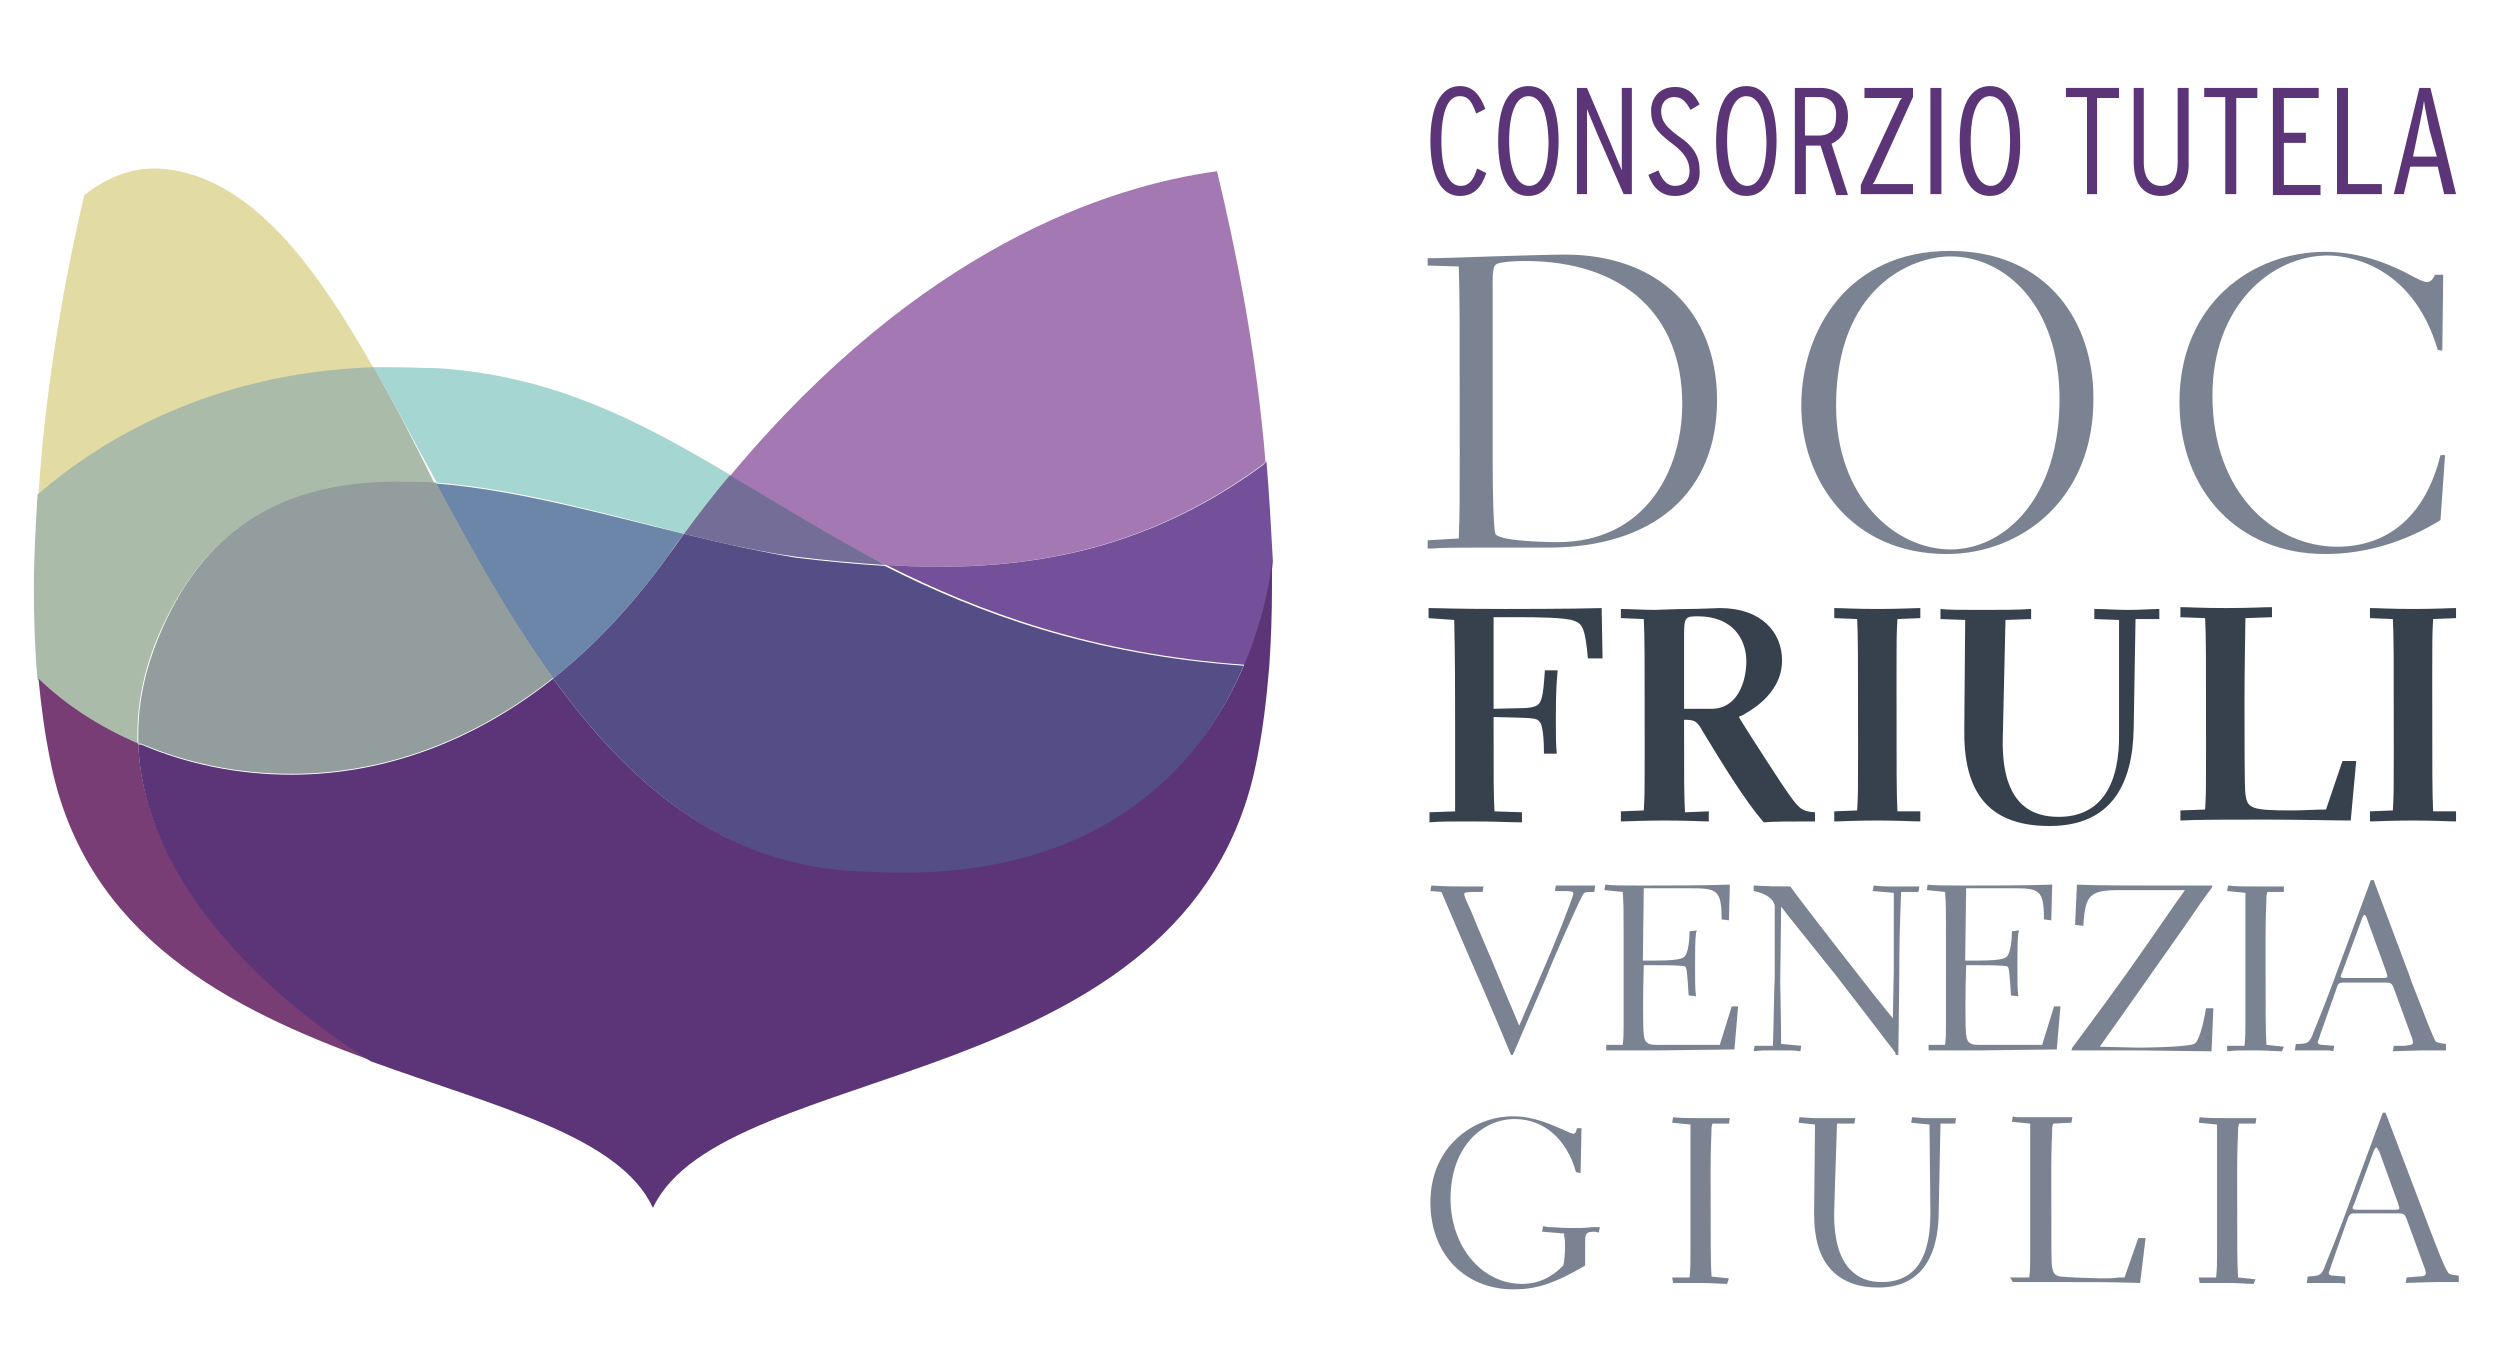
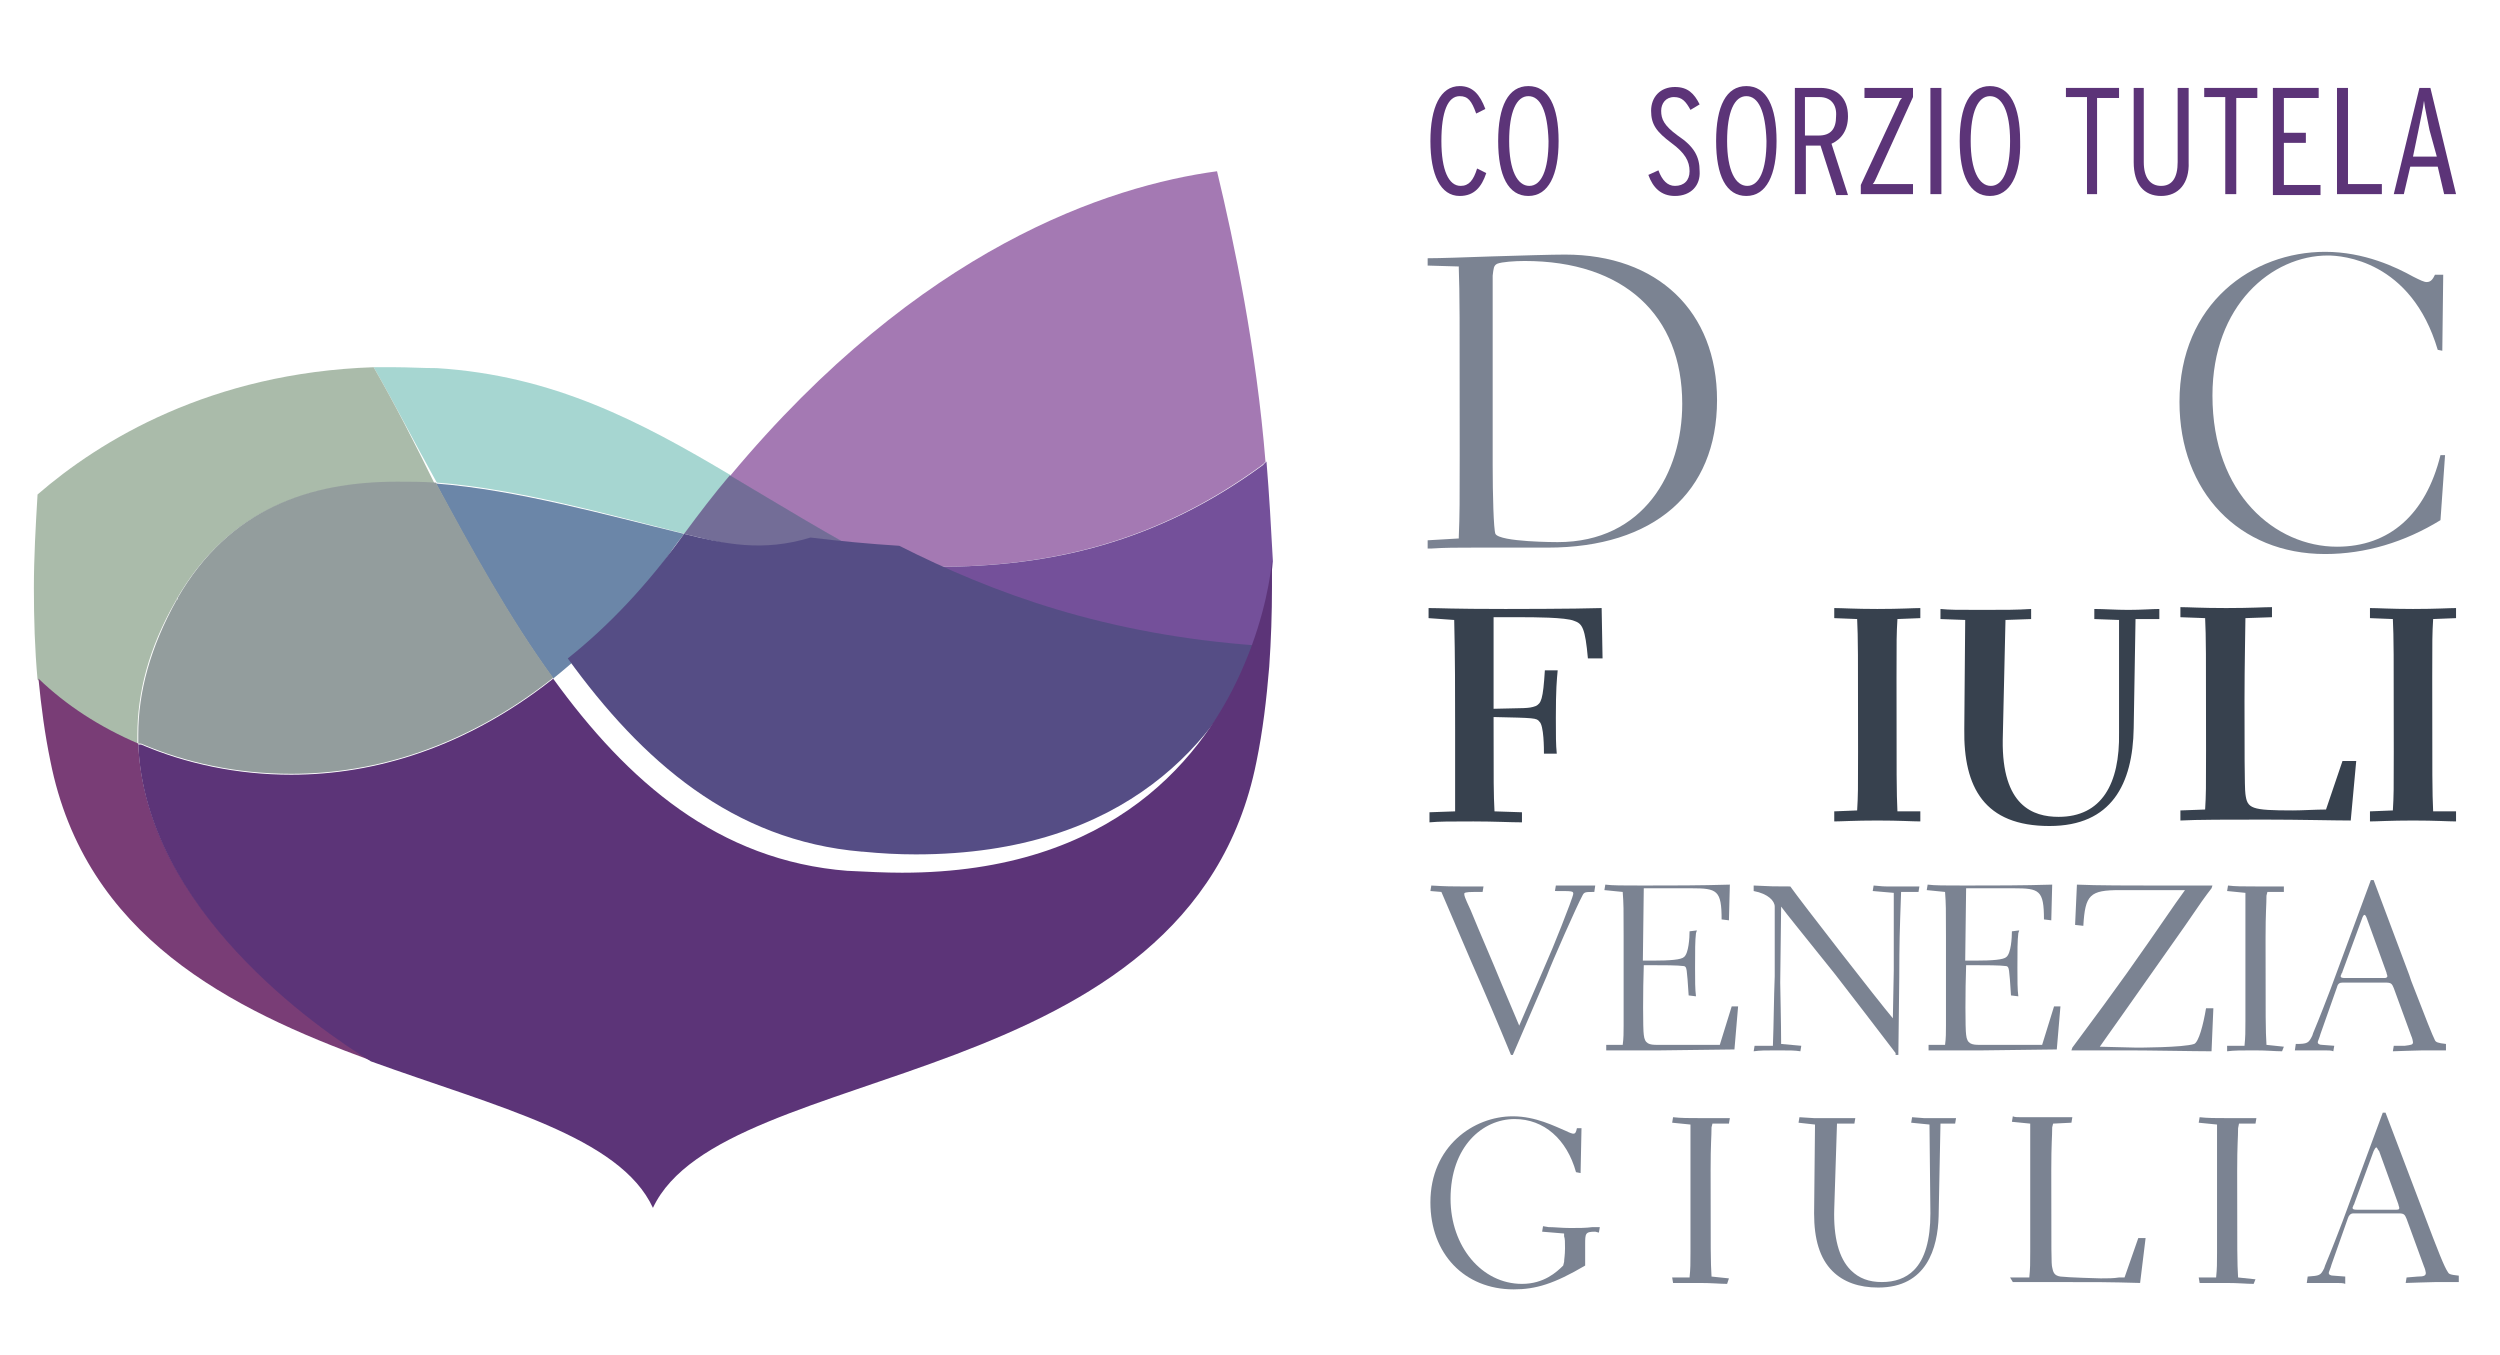
<svg xmlns="http://www.w3.org/2000/svg" version="1.1" id="Livello_1" x="0px" y="0px" viewBox="0 0 273 148" style="enable-background:new 0 0 273 148;" xml:space="preserve">
  <style type="text/css">
	.st0{fill:#E2DBA4;}
	.st1{fill:#A479B3;}
	.st2{fill:#74509A;}
	.st3{fill:#A6D6D1;}
	.st4{fill:#AABBAA;}
	.st5{fill:#736D97;}
	.st6{fill:#793D76;}
	.st7{fill:#6B86A8;}
	.st8{fill:#939D9D;}
	.st9{fill:#554D85;}
	.st10{fill:#5C3478;}
	.st11{fill:#7B8392;}
	.st12{fill:#37414E;}
</style>
  <g>
    <g>
      <g>
        <g>
          <g>
            <g>
-               <path class="st0" d="M16.9,18.4c-3,0-5.5,1.2-7.7,2.9c-2,8.5-4.2,20.3-5,32.7c6.8-5.9,18.9-13.2,36.6-13.8        c-6.2-10.9-12.6-19.6-21.2-21.5C18.6,18.5,17.7,18.4,16.9,18.4" />
              <path class="st1" d="M132.9,18.7c-11.8,1.6-32.4,8.3-53.2,33.3c5.4,3.2,10.8,6.6,17,9.7c1.8,0.1,3.7,0.2,5.5,0.2h0        c12.3,0,24-2.6,35.6-11.1c0,0,0,0,0.1-0.1c0,0,0.1,0,0.1-0.1l0,0c0,0,0.1-0.1,0.1-0.1c0,0,0,0,0,0c0,0,0,0,0.1,0c0,0,0,0,0,0        C137.2,38.1,134.8,26.6,132.9,18.7" />
              <path class="st2" d="M138.3,50.4L138.3,50.4C138.3,50.4,138.3,50.4,138.3,50.4C138.2,50.4,138.2,50.4,138.3,50.4        c-0.1,0.1-0.1,0.1-0.1,0.1c0,0-0.1,0.1-0.1,0.1l0,0c0,0-0.1,0-0.1,0.1c0,0,0,0-0.1,0.1c-11.6,8.5-23.3,11.1-35.6,11.1h0h0        c-1.8,0-3.7-0.1-5.5-0.2c10.3,5.2,22.5,9.7,39.2,10.9c2.3-5.4,2.9-10,3-11.3C138.8,57.6,138.6,54,138.3,50.4" />
              <path class="st3" d="M43.1,40.1c-0.8,0-1.6,0-2.3,0c2.3,4,4.5,8.3,6.9,12.6c8.9,0.7,18.4,3.4,27.1,5.6c1.7-2.3,3.3-4.4,5-6.4        c-9.9-5.9-19.4-10.9-32.1-11.7C46.1,40.2,44.6,40.1,43.1,40.1" />
              <path class="st4" d="M40.8,40.1L40.8,40.1C23,40.7,10.9,48.1,4.1,54c-0.2,3.4-0.4,6.8-0.4,10.2c0,3.4,0.1,6.7,0.4,10        c3,2.8,6.7,5.3,10.9,7.1c0-0.3,0-0.7,0-1c0-4.6,1.2-9.5,4.2-14.7c0,0,0-0.1,0.1-0.1c0,0,0,0,0,0c0,0,0,0,0-0.1        c5.6-9.7,14.3-12.7,24-12.7h0l0,0c1.4,0,2.7,0.1,4.1,0.2c0,0,0.1,0,0.1,0C45.3,48.4,43.1,44.1,40.8,40.1" />
              <path class="st5" d="M79.7,51.9c-1.7,2-3.3,4.1-5,6.4c4.4,1.1,8.6,2,12.3,2.5c3.3,0.4,6.5,0.7,9.7,0.9        C90.6,58.5,85.1,55.1,79.7,51.9" />
              <path class="st6" d="M4.2,74.1c0.3,3.1,0.7,6.1,1.3,9c3.8,19.2,19.7,27.1,35,32.7c-5.8-3.6-24.7-16.7-25.4-34.6        C10.9,79.4,7.2,77,4.2,74.1" />
              <path class="st7" d="M47.6,52.8c3.9,7.3,8,14.7,12.8,21.3c4.4-3.5,8.7-8,12.7-13.6c0.5-0.8,1.1-1.5,1.6-2.2        C66,56.2,56.5,53.5,47.6,52.8" />
              <path class="st8" d="M43.4,52.6L43.4,52.6c-9.7,0-18.4,3-24,12.7c0,0,0,0,0,0.1c0,0,0,0,0,0c0,0,0,0.1-0.1,0.1        c-2.9,5.2-4.2,10.1-4.2,14.7c0,0.3,0,0.7,0,1c0,0,0,0,0.1,0c0,0,0,0,0,0c0,0,0,0,0.1,0c0,0,0,0,0.1,0c0,0,0,0,0,0        c4.9,2.1,10.5,3.3,16.4,3.3l0,0h0c9.2,0,19.1-3,28.5-10.4l0,0c0,0,0.1-0.1,0.1-0.1c-4.8-6.6-8.9-14.1-12.8-21.3        c0,0-0.1,0-0.1,0C46.1,52.6,44.8,52.6,43.4,52.6" />
-               <path class="st9" d="M74.7,58.3c-0.5,0.7-1.1,1.5-1.6,2.2c-4,5.6-8.3,10.1-12.7,13.6c8.1,11.2,18,19.9,32.1,21.1        c0,0,0.1,0,0.1,0c0,0,0,0,0,0c2,0.2,3.9,0.3,5.8,0.3h0h0c23.2,0,33.2-12.8,37.4-22.8c0,0,0,0,0,0c0,0,0,0,0,0c0,0,0,0,0,0        c-16.7-1.2-28.9-5.7-39.2-10.9c-3.2-0.2-6.4-0.5-9.7-0.9C83.3,60.3,79.1,59.4,74.7,58.3" />
+               <path class="st9" d="M74.7,58.3c-4,5.6-8.3,10.1-12.7,13.6c8.1,11.2,18,19.9,32.1,21.1        c0,0,0.1,0,0.1,0c0,0,0,0,0,0c2,0.2,3.9,0.3,5.8,0.3h0h0c23.2,0,33.2-12.8,37.4-22.8c0,0,0,0,0,0c0,0,0,0,0,0c0,0,0,0,0,0        c-16.7-1.2-28.9-5.7-39.2-10.9c-3.2-0.2-6.4-0.5-9.7-0.9C83.3,60.3,79.1,59.4,74.7,58.3" />
              <path class="st10" d="M138.9,61.2c-0.1,1.3-0.7,5.9-3,11.3c0,0,0,0,0,0c0,0,0,0,0,0c0,0,0,0,0,0c-4.2,10-14.2,22.8-37.4,22.8        h0h0c-1.8,0-3.8-0.1-5.8-0.2c0,0,0,0,0,0c0,0-0.1,0-0.1,0C78.4,94,68.5,85.3,60.4,74.1c0,0-0.1,0.1-0.1,0.1l0,0        c-9.4,7.4-19.3,10.4-28.5,10.4h0h0c-5.9,0-11.5-1.2-16.4-3.3c0,0,0,0,0,0c0,0,0,0-0.1,0c0,0,0,0-0.1,0c0,0,0,0-0.1,0        c0.7,17.9,19.5,31,25.4,34.6c13.8,5,27.2,8.2,30.8,16c7.7-16.4,58.6-12.1,65.9-48.7c0.7-3.4,1.1-6.8,1.4-10.4        c0.2-2.9,0.3-5.8,0.3-8.7C138.9,63.1,138.9,62.2,138.9,61.2" />
            </g>
            <g>
              <g>
                <path class="st11" d="M169,59.8c-0.7,0-2.5,0-4.2,0c-1.7,0-3.3,0-3.8,0c-1.9,0-3.2,0-4.7,0.1l-0.4,0V59l3.4-0.2l0-0.2         c0.1-2.4,0.1-3.9,0.1-8.9c0-15.8,0-17.4-0.1-20.4l0-0.2l-3.4-0.1v-0.8c1.3,0,4.1-0.1,7-0.2c3.3-0.1,6.6-0.2,8-0.2         c10.1,0,16.6,6.2,16.6,15.9C187.5,53.8,180.6,59.8,169,59.8 M166.5,28.5c-1.1,0-2.5,0.1-3,0.3c-0.4,0.2-0.4,0.5-0.5,1.3         c0,1.5,0,15.4,0,20.7c0,3.2,0.1,7,0.3,7.5c0.5,0.9,6.7,0.9,6.8,0.9c9.4,0,13.6-7.6,13.6-15.1         C183.7,34.4,177.3,28.5,166.5,28.5" />
-                 <path class="st11" d="M212.6,60.5c-10.5,0-15.9-8.1-15.9-16.2c0-8.2,5.1-16.9,16.2-16.9c10.9,0,15.7,8,15.7,16         C228.7,54.6,220.6,60.5,212.6,60.5 M213,28c-4.3,0-12.5,3.4-12.5,16.3C200.5,54.4,207,60,213,60c5.9,0,11.9-5.6,11.9-16.4         C224.9,33.3,218.9,28,213,28" />
                <path class="st11" d="M253.9,60.5c-9.4,0-15.9-6.8-15.9-16.6c0-10.8,8-16.4,15.9-16.4c4.3,0,7.8,1.7,9.6,2.7         c0.8,0.4,1.2,0.6,1.5,0.6c0.5,0,0.7-0.4,0.9-0.8l0.9,0l-0.1,8.3l-0.5-0.1c-2.9-9.8-10.5-10.3-12-10.3         c-6.1,0-12.6,5.4-12.6,15.3c0,10.8,6.9,16.5,13.6,16.5c5.7,0,9.7-3.5,11.3-10l0.5,0l-0.5,7.1         C262.6,59.2,258.3,60.5,253.9,60.5" />
                <path class="st12" d="M156,67.5v-1.1c1.4,0,2.3,0.1,8.4,0.1c0.2,0,7.5,0,10.5-0.1l0.1,5.5h-1.6c-0.3-3.3-0.6-3.8-1.5-4.1         c-0.9-0.4-4.6-0.4-5.8-0.4h-3v10c3.4-0.1,3.8,0,4.6-0.3c0.6-0.3,0.8-0.7,1-3.9h1.4c-0.1,1.1-0.2,2-0.2,5.2c0,2,0,2.9,0.1,3.9         h-1.4c0-0.5,0-3.1-0.5-3.5c-0.3-0.4-0.5-0.4-5-0.5c0,7.4,0,8.3,0.1,10.3l3,0.1v1.1c-1.3,0-3-0.1-5.3-0.1         c-2.6,0-3.7,0-4.8,0.1v-1.1l2.8-0.1v-8.9c0-4,0-8-0.1-12L156,67.5z" />
-                 <path class="st12" d="M186.6,88.6v1.1c-0.9,0-2.2-0.1-4.8-0.1c-2.6,0-3.9,0.1-4.8,0.1v-1.1l2.5-0.1c0.1-1.7,0.1-2.2,0.1-6.4         c0-11.1,0-12.3-0.1-14.5l-2.5-0.1v-1c1,0,2.4,0.1,3.7,0.1c0.6,0,2.1-0.1,3.6-0.1c1.5,0,3-0.1,3.5-0.1c4.6,0,6.8,2.7,6.8,5.7         c0,3.9-3.9,5.7-4.3,6c-0.2,0.1-0.4,0.1-0.4,0.2c0,0.1,2.3,3.7,4.6,7.2c1.9,2.8,2.1,3.1,3.7,3.2v1c-2.7,0-4.5,0-5.6,0.1         c-2-2.3-4.4-6.2-6.7-10c-0.6-1.1-0.9-1.2-2-1.2c0,7.2,0,8,0.1,10.1L186.6,88.6z M186.9,77.4c2.8,0,3.8-2.9,3.8-5.2         c0-2.3-1.4-4.9-5.3-4.9c-1.4,0-1.5,0.1-1.5,2.2v7.9H186.9z" />
                <path class="st12" d="M209.7,88.6v1.1c-0.9,0-2.2-0.1-4.7-0.1c-2.5,0-3.9,0.1-4.7,0.1v-1.1l2.5-0.1c0.1-1.7,0.1-2.2,0.1-6.4         c0-11.1,0-12.3-0.1-14.5l-2.5-0.1v-1.1c0.9,0,2.2,0.1,4.7,0.1c2.6,0,3.9-0.1,4.7-0.1v1.1l-2.5,0.1c-0.1,1.7-0.1,2.2-0.1,6.4         c0,11.1,0,12.4,0.1,14.6L209.7,88.6z" />
                <path class="st12" d="M233.2,67.6L233,79.5c-0.1,6.1-2.4,10.7-9.2,10.7c-7.1,0-9.4-4.2-9.3-10.6l0.1-11.9l-2.7-0.1v-1.1         c1.1,0.1,1.6,0.1,4.5,0.1c2.7,0,3.8,0,5.4-0.1v1.1l-2.8,0.1l-0.3,13.1c-0.1,7.2,3.3,8.4,6.1,8.4c4.7,0,6.7-3.6,6.6-9.2         l0-12.3l-2.7-0.1v-1.1c1.1,0,2.3,0.1,3.7,0.1c1.5,0,2.6-0.1,3.4-0.1v1.1L233.2,67.6z" />
                <path class="st12" d="M256.7,89.6c-1.8,0-5.6-0.1-9.4-0.1c-3.8,0-7.5,0-9.2,0.1v-1.1l2.7-0.1c0.1-1.7,0.1-2.2,0.1-6.4         c0-11.1,0-12.3-0.1-14.5l-2.7-0.1v-1.1c0.9,0,2.2,0.1,5,0.1c2.8,0,4.1-0.1,5-0.1v1.1l-2.9,0.1c0,1.1-0.1,5-0.1,9         c0,4.7,0,9.6,0.1,10.2c0.2,1.6,0.6,1.8,5.2,1.8c1,0,2.5-0.1,3.6-0.1l1.8-5.3h1.5L256.7,89.6z" />
                <path class="st12" d="M268.2,88.6v1.1c-0.9,0-2.2-0.1-4.7-0.1c-2.5,0-3.9,0.1-4.7,0.1v-1.1l2.5-0.1c0.1-1.7,0.1-2.2,0.1-6.4         c0-11.1,0-12.3-0.1-14.5l-2.5-0.1v-1.1c0.9,0,2.2,0.1,4.7,0.1c2.6,0,3.9-0.1,4.7-0.1v1.1l-2.5,0.1c-0.1,1.7-0.1,2.2-0.1,6.4         c0,11.1,0,12.4,0.1,14.6L268.2,88.6z" />
                <path class="st11" d="M165,115.2c-1.4-3.4-2.8-6.7-4.3-10.1c-1.1-2.6-2.2-5.1-3.3-7.7l-1.2-0.1l0.1-0.6         c1.6,0.1,2.4,0.1,3.3,0.1l2.4,0l-0.1,0.6c-0.3,0-0.6,0-0.9,0c-1,0-1.1,0.1-1.1,0.2c0,0.2,0,0.3,0.7,1.8         c1.1,2.7,2.3,5.4,3.4,8.1l1.9,4.5l3.1-7.2c0.3-0.6,2.8-6.8,2.8-7.2c0-0.3-0.1-0.3-2-0.3l0.1-0.6c0.7,0,1.3,0,2,0         c0.7,0,1.4,0,2.3,0l-0.1,0.7c-1,0-1.1,0-1.3,0.4c-0.6,1.1-3.3,7.2-3.9,8.8l-3.7,8.6H165z" />
                <path class="st11" d="M181.4,114.7c-3.5,0-4.5,0-5.6,0l-0.4,0v-0.6l1.8,0c0.1-0.7,0.1-1.4,0.1-2.1v-9.7c0-3.2,0-3.5-0.1-4.9         l-2-0.2l0.1-0.6c0.8,0.1,1.8,0.1,4.1,0.1c3.2,0,6.3,0,9.5-0.1l-0.1,3.9l-0.8-0.1c0-3.2-0.5-3.4-3.3-3.4h-5.2l-0.1,7.9         c0.4,0,0.8,0,1.1,0c1.9,0,3.1-0.1,3.4-0.4c0.5-0.4,0.6-2.1,0.6-2.8l0.8-0.1l-0.1,0.3c-0.1,0.8-0.1,1.9-0.1,3.8         c0,1.4,0,2.3,0.1,3.1l-0.8-0.1c-0.2-3-0.2-3.1-0.5-3.2c-0.7-0.1-2.3-0.1-3.5-0.1h-0.9c-0.1,2.8-0.1,7,0,7.6         c0.1,1,0.6,1.1,1.5,1.1h6.8l1.3-4.2l0.7,0l-0.4,4.7L181.4,114.7z" />
                <path class="st11" d="M207,115l-0.3-0.4c-1.9-2.5-4.6-6-6.3-8.2c-4.4-5.5-5-6.2-5.9-7.4l-0.1,8.3c0,0.5,0.1,4.4,0.1,6.7         l2.2,0.2l-0.1,0.6c-0.6-0.1-1.2-0.1-2.5-0.1s-1.9,0-2.6,0.1l0.1-0.6l2,0c0.1-2.6,0.1-5.1,0.2-7.6l0-7.6         c0-0.6-0.7-1.4-2.3-1.7l0-0.6c2,0.1,2.2,0.1,4,0.1c1.2,1.7,9.6,12.5,11.2,14.4l0.1-5.2c0-2.2,0-6.7,0-8.5l-2.3-0.2l0.1-0.6         c1,0.1,1.2,0.1,1.4,0.1s0.3,0,1.1,0l0.3,0c0.4,0,1,0,1.5,0c0.3,0,0.6,0,0.7,0l-0.1,0.6l-1.9,0l-0.1,2.9         c-0.1,2.6-0.1,5.9-0.1,6.4l-0.1,8.5H207z" />
                <path class="st11" d="M216.6,114.7c-3.5,0-4.5,0-5.6,0l-0.4,0v-0.6l1.8,0c0.1-0.7,0.1-1.4,0.1-2.1v-9.7c0-3.2,0-3.5-0.1-4.9         l-2-0.2l0.1-0.6c0.8,0.1,1.8,0.1,4.1,0.1c3.2,0,6.3,0,9.5-0.1l-0.1,3.9l-0.8-0.1c0-3.2-0.5-3.4-3.3-3.4h-5.2l-0.1,7.9         c0.4,0,0.8,0,1.1,0c1.9,0,3.1-0.1,3.4-0.4c0.5-0.4,0.6-2.1,0.6-2.8l0.8-0.1l-0.1,0.3c-0.1,0.8-0.1,1.9-0.1,3.8         c0,1.4,0,2.3,0.1,3.1l-0.8-0.1c-0.2-3-0.2-3.1-0.5-3.2c-0.7-0.1-2.3-0.1-3.5-0.1h-0.9c-0.1,2.8-0.1,7,0,7.6         c0.1,1,0.6,1.1,1.5,1.1h6.8l1.3-4.2l0.7,0l-0.4,4.7L216.6,114.7z" />
                <path class="st11" d="M241.5,114.8c-1.9,0-6.7-0.1-9.1-0.1h-6.2l0.1-0.3c5.5-7.4,6.6-9,11.3-15.8l1-1.4l-7.1,0         c-3.3,0-3.8,0.5-4,3.9l-0.9-0.1l0.2-4.4c2,0.1,6.3,0.1,8.6,0.1c0.4,0,1.1,0,2.1,0c1.2,0,2.7,0,3.5,0l0.6,0l-0.1,0.3         c-0.7,0.9-1.2,1.6-2.9,4.1l-6.9,9.8c-1.5,2.1-1.9,2.7-2.4,3.4l4,0.1c0.1,0,5.1,0,6.3-0.4c0.5-0.2,1-2.1,1.3-3.9l0.8,0         L241.5,114.8z" />
                <path class="st11" d="M249.2,114.8c-0.8,0-1.6-0.1-3-0.1c-1.4,0-2.2,0-3,0.1l0-0.6l1.9,0c0.1-1,0.1-1.5,0.1-2.7l0-8.8         c0-3.2,0-4,0-5.2l-2-0.2l0.1-0.6c0.8,0.1,1.6,0.1,3.1,0.1c1.4,0,2.2,0,3,0l0,0.6l-1.8,0l-0.1,0.4c0,1.1-0.1,1.7-0.1,4.7         c0,9,0,9.9,0.1,11.6l1.9,0.2L249.2,114.8z" />
                <path class="st11" d="M254.8,114.8c-0.2-0.1-0.6-0.1-1-0.1c-0.4,0-0.9,0-1.3,0c-0.5,0-0.9,0-1.2,0c-0.2,0-0.4,0-0.7,0         l0.1-0.7c1.3,0,1.4-0.1,1.8-0.9l0.1-0.3c0.2-0.5,0.6-1.4,1.9-4.8l4.4-11.9l0.3,0l3.9,10.4l0.2,0.6c1.7,4.4,2.3,5.9,2.6,6.5         c0.1,0.2,0.3,0.3,1.2,0.4l0,0.7c-0.3,0-0.5,0-0.8,0c-0.5,0-1,0-1.7,0c-0.4,0-3.3,0.1-3.3,0.1l0.1-0.6l1.2,0         c0.7-0.1,0.9-0.1,0.9-0.4c0-0.1-0.1-0.5-0.2-0.7l-1.9-5.2c-0.2-0.5-0.3-0.6-0.9-0.6h-4.7c-0.3,0-0.5,0.1-0.6,0.5l-1.8,5.1         c-0.1,0.4-0.3,0.8-0.3,0.9c0,0.2,0.2,0.3,0.5,0.3l1.3,0.1L254.8,114.8z M258.2,99.9c-0.1,0-0.2,0.2-0.3,0.5l-2.1,5.7         c0,0.1-0.1,0.2-0.1,0.2c0,0.1-0.1,0.2-0.1,0.3c0,0.2,0.3,0.2,0.5,0.2h4.3c0.3,0,0.3-0.2,0.3-0.2c0-0.1-0.1-0.3-0.1-0.4         l-2.1-5.8C258.4,100.1,258.3,99.9,258.2,99.9" />
                <path class="st11" d="M165.3,140.8c-5.4,0-9.1-3.9-9.1-9.5c0-6.1,4.7-9.4,9-9.4c2.5,0,4.6,1.1,5.8,1.6         c0.4,0.2,0.7,0.3,0.8,0.3c0.2,0,0.3-0.1,0.4-0.6l0.5,0l-0.1,4.9l-0.5-0.1c-1-3.6-3.5-5.8-6.7-5.8c-3.5,0-7,3-7,8.7         c0,5.2,3.4,9.3,7.8,9.3c2.4,0,3.8-1.3,4.5-2l0.1-0.4c0-0.3,0.1-0.7,0.1-1.5c0-0.7,0-1-0.1-1.3l0-0.3l-2.4-0.2l0.1-0.6         l0.6,0.1c0.7,0,1.4,0.1,2.4,0.1c0.9,0,1.7,0,2.4-0.1l0.8,0l-0.1,0.6l-0.4-0.1c-1.1,0-1.1,0.2-1.1,1.4v2.3         C169.7,140.2,167.7,140.8,165.3,140.8" />
                <path class="st11" d="M188.6,140.2c-0.8,0-1.6-0.1-3-0.1c-1.4,0-2.1,0-2.9,0l-0.1-0.6l1.9,0c0.1-1,0.1-1.5,0.1-2.7l0-8.8         c0-3.2,0-4,0-5.2l-2-0.2l0.1-0.6c0.9,0.1,1.7,0.1,3.1,0.1c1.3,0,2,0,2.8,0l0.3,0l-0.1,0.6l-1.8,0l-0.1,0.4         c0,1.1-0.1,1.7-0.1,4.7c0,9,0,9.9,0.1,11.6l1.9,0.2L188.6,140.2z" />
                <path class="st11" d="M205.1,140.6c-2.1,0-3.8-0.6-5-1.8c-1.4-1.4-2-3.5-2-6.3l0.1-9.7l-1.8-0.2l0.1-0.6l1.6,0.1         c0.6,0,1.1,0,1.5,0c0.8,0,1.7,0,2.6,0l0.4,0l-0.1,0.6l-1.9,0l-0.3,9.3c-0.1,3.1,0.5,5.4,1.8,6.7c0.9,0.9,2,1.3,3.4,1.3         c1.4,0,2.6-0.4,3.5-1.3c1.2-1.2,1.8-3.3,1.8-6.2l-0.1-9.7l-2-0.2l0.1-0.6l1.3,0.1c0.5,0,0.8,0,1.1,0c0.4,0,0.8,0,1.4,0l1,0         l-0.1,0.6l-1.6,0l-0.2,10.1C211.6,136.3,210.4,140.6,205.1,140.6" />
                <path class="st11" d="M219.5,139.5l2.1,0c0.1-1,0.1-1.5,0.1-2.8V128c0-3.3,0-4.1,0-5.3l-2-0.2l0.1-0.6         c0.2,0.1,0.5,0.1,0.9,0.1c0.6,0,1.3,0,2.4,0c1,0,1.8,0,2.3,0c0.4,0,0.6,0,0.9,0l-0.1,0.6l-2,0.1l-0.1,0.4         c0,1.1-0.1,1.7-0.1,4.7c0,9.2,0,10.2,0.1,10.6c0.1,0.5,0.2,0.9,0.9,1c0.8,0.1,4.2,0.2,4.4,0.2c0.8,0,1.4,0,2-0.1l0.6,0         l1.5-4.3l0.8,0l-0.6,4.9c-3.6-0.1-4.3-0.1-10.1-0.1c-1.4,0-2.3,0-2.9,0c-0.4,0-0.6,0-0.9,0L219.5,139.5z" />
                <path class="st11" d="M246.1,140.2c-0.8,0-1.6-0.1-3-0.1c-1.4,0-2.1,0-2.9,0l-0.1-0.6l1.9,0c0.1-1,0.1-1.5,0.1-2.7v-8.8         c0-3.2,0-4,0-5.2l-2-0.2l0.1-0.6c0.9,0.1,1.7,0.1,3.1,0.1c1.3,0,2,0,2.8,0l0.3,0l-0.1,0.6l-1.8,0l-0.1,0.5         c0,1.1-0.1,1.7-0.1,4.7c0,9,0,9.9,0.1,11.6l1.9,0.2L246.1,140.2z" />
                <path class="st11" d="M256.1,140.2c-0.2-0.1-0.6-0.1-1-0.1c-0.4,0-0.9,0-1.3,0c-0.5,0-0.9,0-1.2,0c-0.2,0-0.4,0-0.7,0         l0.1-0.7c1.3-0.1,1.4-0.1,1.8-0.9l0.1-0.3c0.2-0.5,0.6-1.4,1.9-4.8l4.4-11.9l0.3,0l4.1,10.8c1.7,4.5,2.3,6,2.7,6.6         c0.1,0.2,0.2,0.3,1.2,0.4l0,0.7c-0.3,0-0.5,0-0.8,0c-0.5,0-1,0-1.7,0c-0.4,0-3.3,0.1-3.3,0.1l0.1-0.6l1.2-0.1         c0.7,0,0.9-0.1,0.9-0.4c0-0.1-0.1-0.5-0.2-0.7l-1.9-5.2c-0.2-0.5-0.3-0.6-0.9-0.6H257c-0.3,0-0.5,0.2-0.6,0.5l-1.8,5.1         c-0.1,0.4-0.3,0.8-0.3,0.9c0,0.2,0.2,0.3,0.5,0.3l1.3,0.1L256.1,140.2z M259.5,125.3c-0.1,0-0.2,0.2-0.3,0.4l-2.1,5.7         c0,0.1-0.1,0.2-0.1,0.2c0,0.1-0.1,0.2-0.1,0.3c0,0.2,0.3,0.2,0.5,0.2h4.3c0.3,0,0.3-0.1,0.3-0.2c0-0.1-0.1-0.3-0.1-0.4         l-2.1-5.8C259.6,125.5,259.6,125.3,259.5,125.3" />
              </g>
              <g>
                <g>
                  <path class="st10" d="M159.4,21.4c-2.1,0-3.2-2.3-3.2-6c0-3.7,1.1-6,3.2-6c1.4,0,2.2,0.9,2.8,2.5l-1,0.5          c-0.5-1.4-0.9-1.9-1.8-1.9c-1.3,0-2,1.7-2,4.9c0,3.2,0.8,4.9,2.1,4.9c0.9,0,1.4-0.6,1.8-1.9l1,0.5          C161.8,20.4,161,21.4,159.4,21.4z" />
                  <path class="st10" d="M166.9,21.4c-2.2,0-3.3-2.2-3.3-6c0-3.8,1.1-6,3.3-6c2.2,0,3.3,2.2,3.3,6          C170.2,19.1,169.1,21.4,166.9,21.4z M166.9,10.5c-1.3,0-2.1,1.7-2.1,4.9c0,3.2,0.9,4.9,2.2,4.9c1.3,0,2.1-1.7,2.1-4.9          C169,12.1,168.2,10.5,166.9,10.5z" />
-                   <path class="st10" d="M177.3,21.2l-2.8-6.4c-0.4-1-0.9-2.1-1.2-2.9c0,0.4,0,1.6,0,2.3v7h-1.1V9.6h1.1l2.6,6.1          c0.4,1,0.9,2.2,1.2,2.9c0-0.4,0-1.6,0-2.3V9.6h1.1v11.6H177.3z" />
                  <path class="st10" d="M182.9,21.4c-1.5,0-2.4-0.9-2.9-2.3l1.1-0.5c0.4,1.1,1,1.7,1.8,1.7c1,0,1.6-0.6,1.6-1.6          c0-1.1-0.5-2-2-3.1c-1.6-1.2-2.2-2-2.2-3.5c0-1.5,1-2.6,2.6-2.6c1.4,0,2.1,0.7,2.7,1.9l-1,0.6c-0.5-0.9-0.9-1.4-1.8-1.4          c-0.9,0-1.4,0.7-1.4,1.5c0,0.9,0.3,1.6,1.8,2.7c1.8,1.2,2.4,2.3,2.4,3.9C185.7,20.2,184.7,21.4,182.9,21.4z" />
                  <path class="st10" d="M190.7,21.4c-2.2,0-3.3-2.2-3.3-6c0-3.8,1.1-6,3.3-6c2.2,0,3.3,2.2,3.3,6          C194,19.1,192.9,21.4,190.7,21.4z M190.7,10.5c-1.3,0-2.1,1.7-2.1,4.9c0,3.2,0.9,4.9,2.2,4.9c1.3,0,2.1-1.7,2.1-4.9          C192.8,12.1,192,10.5,190.7,10.5z" />
                  <path class="st10" d="M200.5,21.2l-1.7-5.3c-0.1,0-1.4,0-1.6,0v5.3H196V9.6h2.8c1.7,0,3,1,3,3.1c0,1.5-0.7,2.5-1.8,3          l1.8,5.6H200.5z M198.7,10.6h-1.6v4.2h1.5c1.3,0,1.9-0.7,1.9-2.1C200.6,11.4,199.9,10.6,198.7,10.6z" />
                  <path class="st10" d="M203.2,21.2v-1l4.1-8.8c0.1-0.3,0.2-0.5,0.4-0.7h-0.5h-3.6V9.6h5.3v1l-4,8.8c-0.1,0.2-0.2,0.5-0.4,0.7          h0.5h3.9v1.1H203.2z" />
                  <path class="st10" d="M210.8,21.2V9.6h1.2v11.6H210.8z" />
                  <path class="st10" d="M217.3,21.4c-2.2,0-3.3-2.2-3.3-6c0-3.8,1.1-6,3.3-6s3.3,2.2,3.3,6C220.7,19.1,219.5,21.4,217.3,21.4z           M217.3,10.5c-1.3,0-2.1,1.7-2.1,4.9c0,3.2,0.9,4.9,2.2,4.9c1.3,0,2.1-1.7,2.1-4.9C219.5,12.1,218.6,10.5,217.3,10.5z" />
                  <path class="st10" d="M229,10.6v10.6h-1.1V10.6h-2.3V9.6h5.8v1.1H229z" />
                  <path class="st10" d="M236,21.4c-1.9,0-3-1.3-3-3.7V9.6h1.1v8.1c0,1.7,0.7,2.6,1.9,2.6c1.2,0,1.8-0.9,1.8-2.6V9.6h1.2v8.1          C239.1,20,237.9,21.4,236,21.4z" />
                  <path class="st10" d="M244.2,10.6v10.6H243V10.6h-2.3V9.6h5.8v1.1H244.2z" />
                  <path class="st10" d="M248.2,21.2V9.6h5v1.1h-3.8v3.8h2.4v1.1h-2.4v4.6h4v1.1H248.2z" />
                  <path class="st10" d="M255.2,21.2V9.6h1.2v10.5h3.7v1.1H255.2z" />
                  <path class="st10" d="M266.9,21.2l-0.7-3h-3l-0.7,3h-1.1l2.8-11.6h1.2l2.8,11.6H266.9z M265.3,14.2          c-0.2-1.1-0.5-2.3-0.6-3.2c-0.1,0.9-0.4,2.1-0.6,3.2l-0.6,2.9h2.6L265.3,14.2z" />
                </g>
              </g>
            </g>
          </g>
        </g>
      </g>
    </g>
  </g>
</svg>